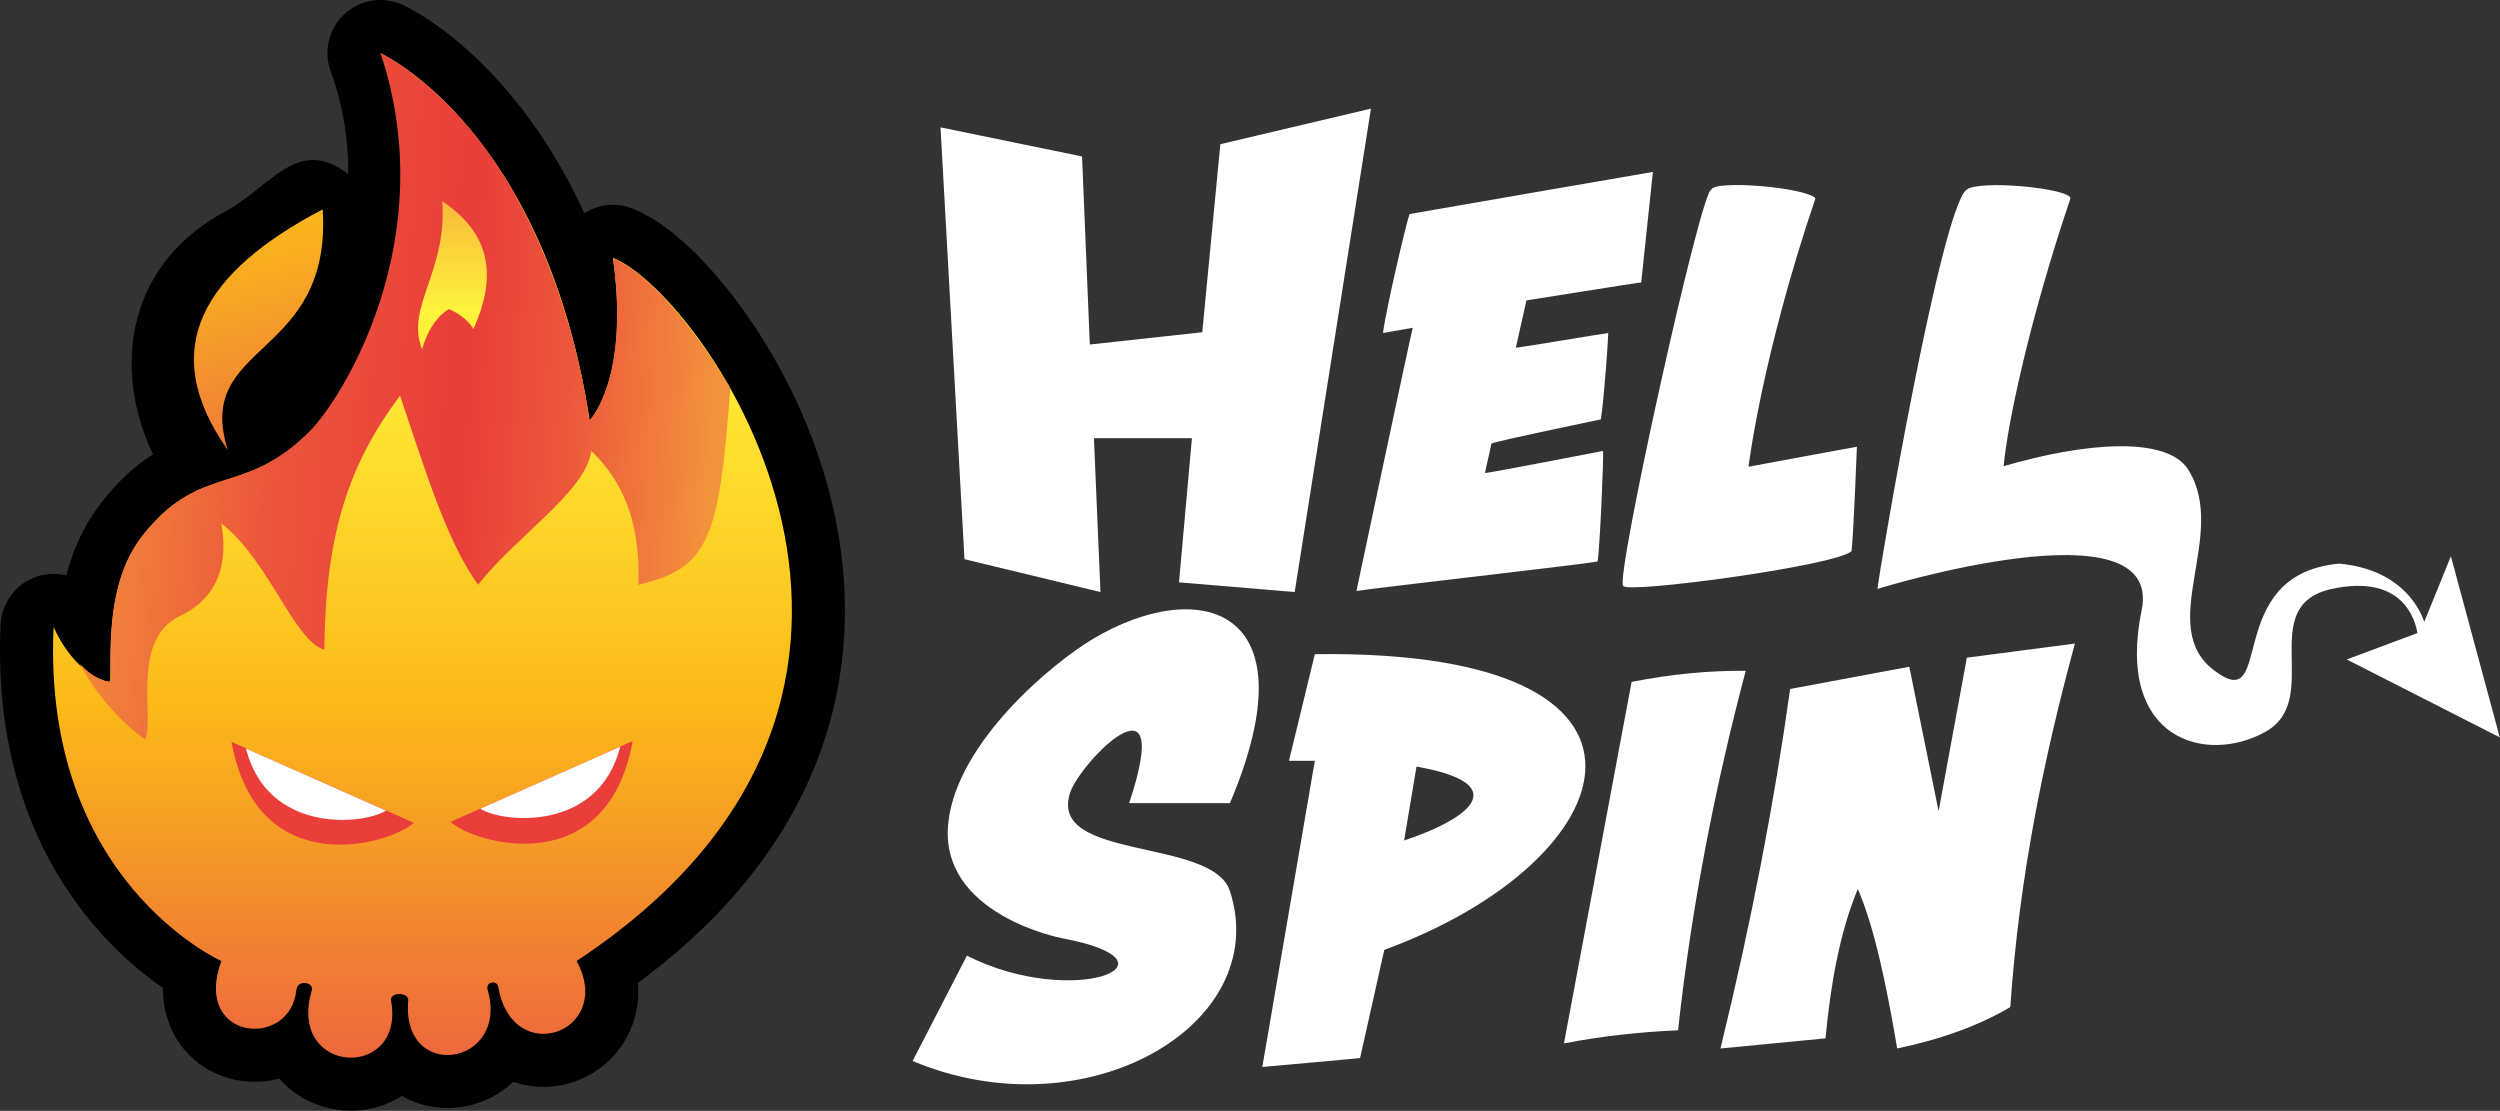
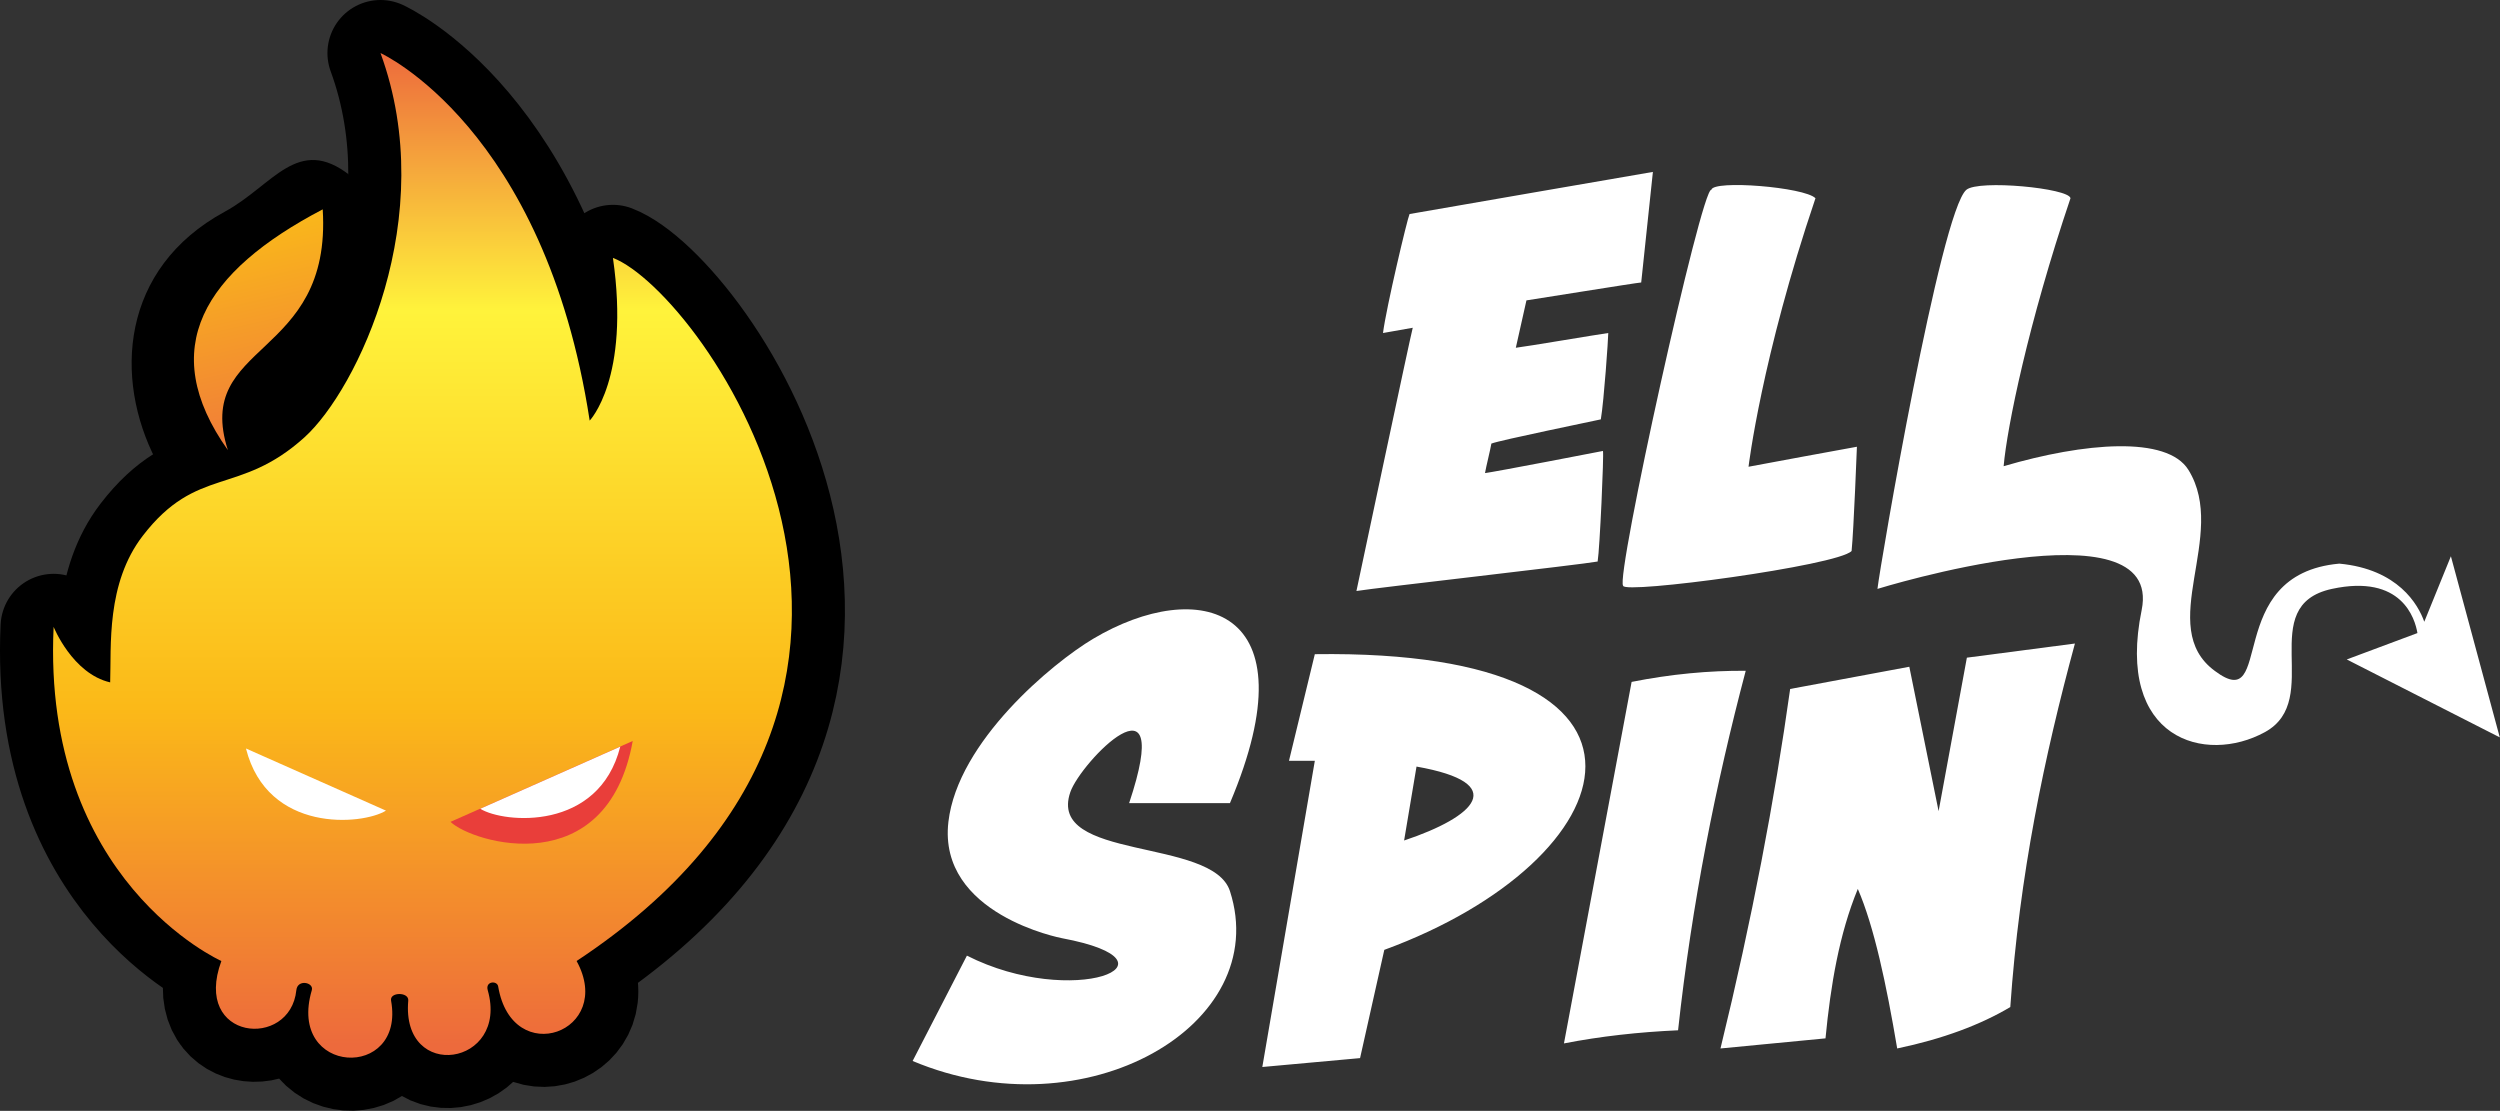
<svg xmlns="http://www.w3.org/2000/svg" fill-rule="evenodd" stroke-linecap="round" stroke-linejoin="round" stroke-miterlimit="1.5" clip-rule="evenodd" viewBox="0 0 1312 583">
  <rect x="0" y="0" width="1312" height="583" fill="#333333" stroke="none" />
  <path fill="none" stroke="#000" stroke-width="55.69" d="M28.144 328.99s9.85 24.549 29.673 29.123c.649-18.775-2.232-51.827 17.1-76.924 28.546-37.055 50.52-20.696 84.822-51.637 27.646-24.935 71.468-115.727 39.943-201.705 0 0 86.15 38.881 109.784 192.884 0 0 21.346-22.11 12.198-85.388 47.017 18.045 195.574 227.228-19.06 368.996 20.368 37.175-33.828 57.079-41.166 13.325-.533-3.181-6.834-2.785-5.475 1.983 11.356 39.836-45.494 48.491-41.71 5.463.407-4.622-9.846-4.566-9.019 0 7.636 42.112-54.855 39.403-41.591-5.463 1.194-4.039-7.504-6.014-8.12 0-3.195 31.231-54.758 26.518-39.346-15.308 0 0-94.287-41.925-88.033-175.349z" />
  <path fill="url(#_Linear1)" d="M28.144 328.99s9.85 24.549 29.673 29.123c.649-18.775-2.232-51.827 17.1-76.924 28.546-37.055 50.52-20.696 84.822-51.637 27.646-24.935 71.468-115.727 39.943-201.705 0 0 86.15 38.881 109.784 192.884 0 0 21.346-22.11 12.198-85.388 47.017 18.045 195.574 227.228-19.06 368.996 20.368 37.175-33.828 57.079-41.166 13.325-.533-3.181-6.834-2.785-5.475 1.983 11.356 39.836-45.494 48.491-41.71 5.463.407-4.622-9.846-4.566-9.019 0 7.636 42.112-54.855 39.403-41.591-5.463 1.194-4.039-7.504-6.014-8.12 0-3.195 31.231-54.758 26.518-39.346-15.308 0 0-94.287-41.925-88.033-175.349z" />
-   <path fill="#e93e3a" d="M121.499 389.35l95.634 42.449c-11.659 11.137-82.156 32.184-95.634-42.449z" />
  <path fill="#fff" d="M129.081 392.804l73.473 32.613c-12.421 7.67-62.238 11.958-73.473-32.613z" />
  <path fill="#e93e3a" d="M332.059 388.862l-95.634 42.45c11.659 11.136 82.155 32.183 95.634-42.45z" />
  <path fill="#fff" d="M325.511 391.828l-73.472 32.613c12.421 7.67 62.238 11.958 73.472-32.613z" />
-   <path fill="url(#_Linear2)" d="M41.967 348.364s10.293 22.249 34.201 39.815c5.199-9.58-7.964-52.482 18.089-64.819 19.78-9.367 25.816-26.93 21.875-48.673 24.977 19.351 37.936 61.271 54.062 66.358.633-61.097 12.796-97.289 39.717-133.4 12.512 36.532 24.085 75.88 40.986 99.245 20.137-25.729 56.511-48.805 59.43-70.262 14.189 13.744 26.131 34.105 24.689 70.262 37.111-8.615 42.367-23.941 48.251-103.148 0 0-30.718-54.399-61.637-68.371 0 0 9.895 57.453-12.326 85.563 0 0-15.02-138.724-109.503-192.92 32.474 98.545-20.993 182.019-37.133 198.159-35.031 35.031-54.861 15.762-86.5 53.129-12.335 14.57-19.805 36.811-17.866 78.202 0 0-6.323 1.724-16.335-9.14zM232.083 105.58c2.827 36.683-19.611 56.088-10.539 77.678 3.122-11.19 8.587-17.826 14.052-21.079 6.506 2.961 10.539 6.539 12.881 10.54 11.73-26.284 10.392-49.183-16.394-67.139z" />
  <g>
    <path d="M183.7 92.061c-27.458-21.559-40.418 5.285-65.728 19.028-54.858 29.79-58.256 87.639-36.127 130.4 93.053-.412 117.779-57.932 101.855-149.428z" />
    <path fill="url(#_Linear3)" d="M169.36 109.863c4.955 79.207-68.046 69.123-49.769 126.373-37.923-53.451-12.503-93.741 49.769-126.373z" />
  </g>
  <g fill="#fff">
    <path fill-rule="nonzero" d="M838.44 294.687c-8.921 1.658-116.548 13.815-126.586 15.473 0 0 28.44-134.286 29.556-138.153l-15.615 2.763c1.673-13.263 12.826-60.236 13.941-62.446 3.347-.553 127.145-22.105 127.703-22.105l-6.134 58.025c-1.673 0-59.669 9.394-60.227 9.394l-5.577 24.868c5.019-.553 44.055-7.184 48.516-7.736 0 2.763-2.23 35.367-3.903 45.314-2.231.553-53.534 11.053-57.439 12.71-.557 3.316-2.787 12.157-3.345 15.473 5.019-.553 61.899-11.605 61.899-11.605.558 1.658-1.673 51.394-2.789 58.025zM974.508 234.452s-1.673 43.657-2.789 54.708c-7.248 7.726-119.894 22.774-119.894 18.237-4.207-3.918 41.101-209.273 46.285-207.783 1.022-5.3 48.979-1.432 54.649 4.42-28.351 83.745-35.131 140.917-35.131 140.917s56.322-10.499 56.88-10.499zM1268.67 332.232c-1.267-7.548-8.188-31.105-44.895-23.177-40.708 8.842-3.903 58.024-35.132 75.156-31.228 17.13-78.628 3.868-64.688-64.104 11.62-57.571-138.666-11.052-138.666-11.052 1.382-12.26 33.118-197.965 46.655-209.441 6.412-5.436 53.906-.872 54.65 4.42-22.18 65.677-33.286 120.114-35.085 140.625 42.337-12.43 85.755-16.132 96.983 1.951 21.191 34.262-17.845 82.339 13.941 105.549 31.787 23.762 3.347-50.841 65.246-56.367 30.821 2.89 41.422 21.501 44.581 30.508l13.972-34.376 25.652 95.05-80.302-40.894 37.088-13.848z" />
-     <path d="M493.585 66.842l74.279 15.263 4.07 98.698 59.016-6.444 9.496-98.698 79.027-18.655-40.022 253.7-60.711-5.088 6.783-75.635h-51.424l3.424 80.723-71.362-17.236-12.576-226.628z" />
    <path d="M592.567 421.472h52.91c44.04-104.037-16.83-118.944-71.8-86.232-21.281 12.663-71.062 53.855-75.956 96.058-5.647 48.696 59.572 61.061 59.572 61.061 67.402 12.629 5.745 37.343-49.858 9.158l-28.491 55.285c90.723 38.168 189.191-18.91 166.533-89.138-9.148-28.356-96.26-15.689-83.775-51.957 5.442-15.81 55.172-66.987 30.865 5.765zM676.453 399.278l13.567-55.964c201.597-2.828 164.879 108.106 36.461 155.171l-12.719 56.811-51.3 4.664 27.558-160.682h-13.567zm66.935 3.018l-6.512 38.801c37.255-12.457 55.869-30.056 6.512-38.801z" />
    <path d="M856.271 357.862c20.68-4.097 40.619-5.973 59.885-5.83-15.751 59.625-28.235 121.973-35.507 188.664-20.649.922-40.649 3.141-59.885 6.889l35.507-189.723zM902.907 550.235l55.116-5.299c2.685-27.926 7.202-54.751 16.958-78.434 8.534 19.688 14.963 49.904 20.668 83.733 24.158-5.057 43.678-12.432 59.355-21.728 4.789-69.297 17.817-131.384 33.917-190.784l-56.705 7.42-14.838 80.553-15.369-75.784-62.535 11.659c-8.141 58.165-19.946 120.606-36.567 188.664z" />
  </g>
  <defs>
    <linearGradient id="_Linear1" x1="0" x2="1" y1="0" y2="0" gradientTransform="matrix(0 519.376 -706.211 0 243.221 28.433)" gradientUnits="userSpaceOnUse">
      <stop offset="0" stop-color="#ed6a3c" />
      <stop offset=".26" stop-color="#fff33b" />
      <stop offset=".66" stop-color="#fbb918" />
      <stop offset="1" stop-color="#ed6a3c" />
    </linearGradient>
    <linearGradient id="_Linear2" x1="0" x2="1" y1="0" y2="0" gradientTransform="matrix(346.065 22.872 -24.136 365.193 26.719 247.169)" gradientUnits="userSpaceOnUse">
      <stop offset="0" stop-color="#f3933c" />
      <stop offset=".33" stop-color="#ec563b" />
      <stop offset=".61" stop-color="#e93e3a" />
      <stop offset=".78" stop-color="#ec583b" />
      <stop offset="1" stop-color="#f3933c" />
    </linearGradient>
    <linearGradient id="_Linear3" x1="0" x2="1" y1="0" y2="0" gradientTransform="matrix(27.637 121.982 -227.277 51.492 141.965 114.918)" gradientUnits="userSpaceOnUse">
      <stop offset="0" stop-color="#fab81a" />
      <stop offset="1" stop-color="#ef753d" />
    </linearGradient>
  </defs>
</svg>